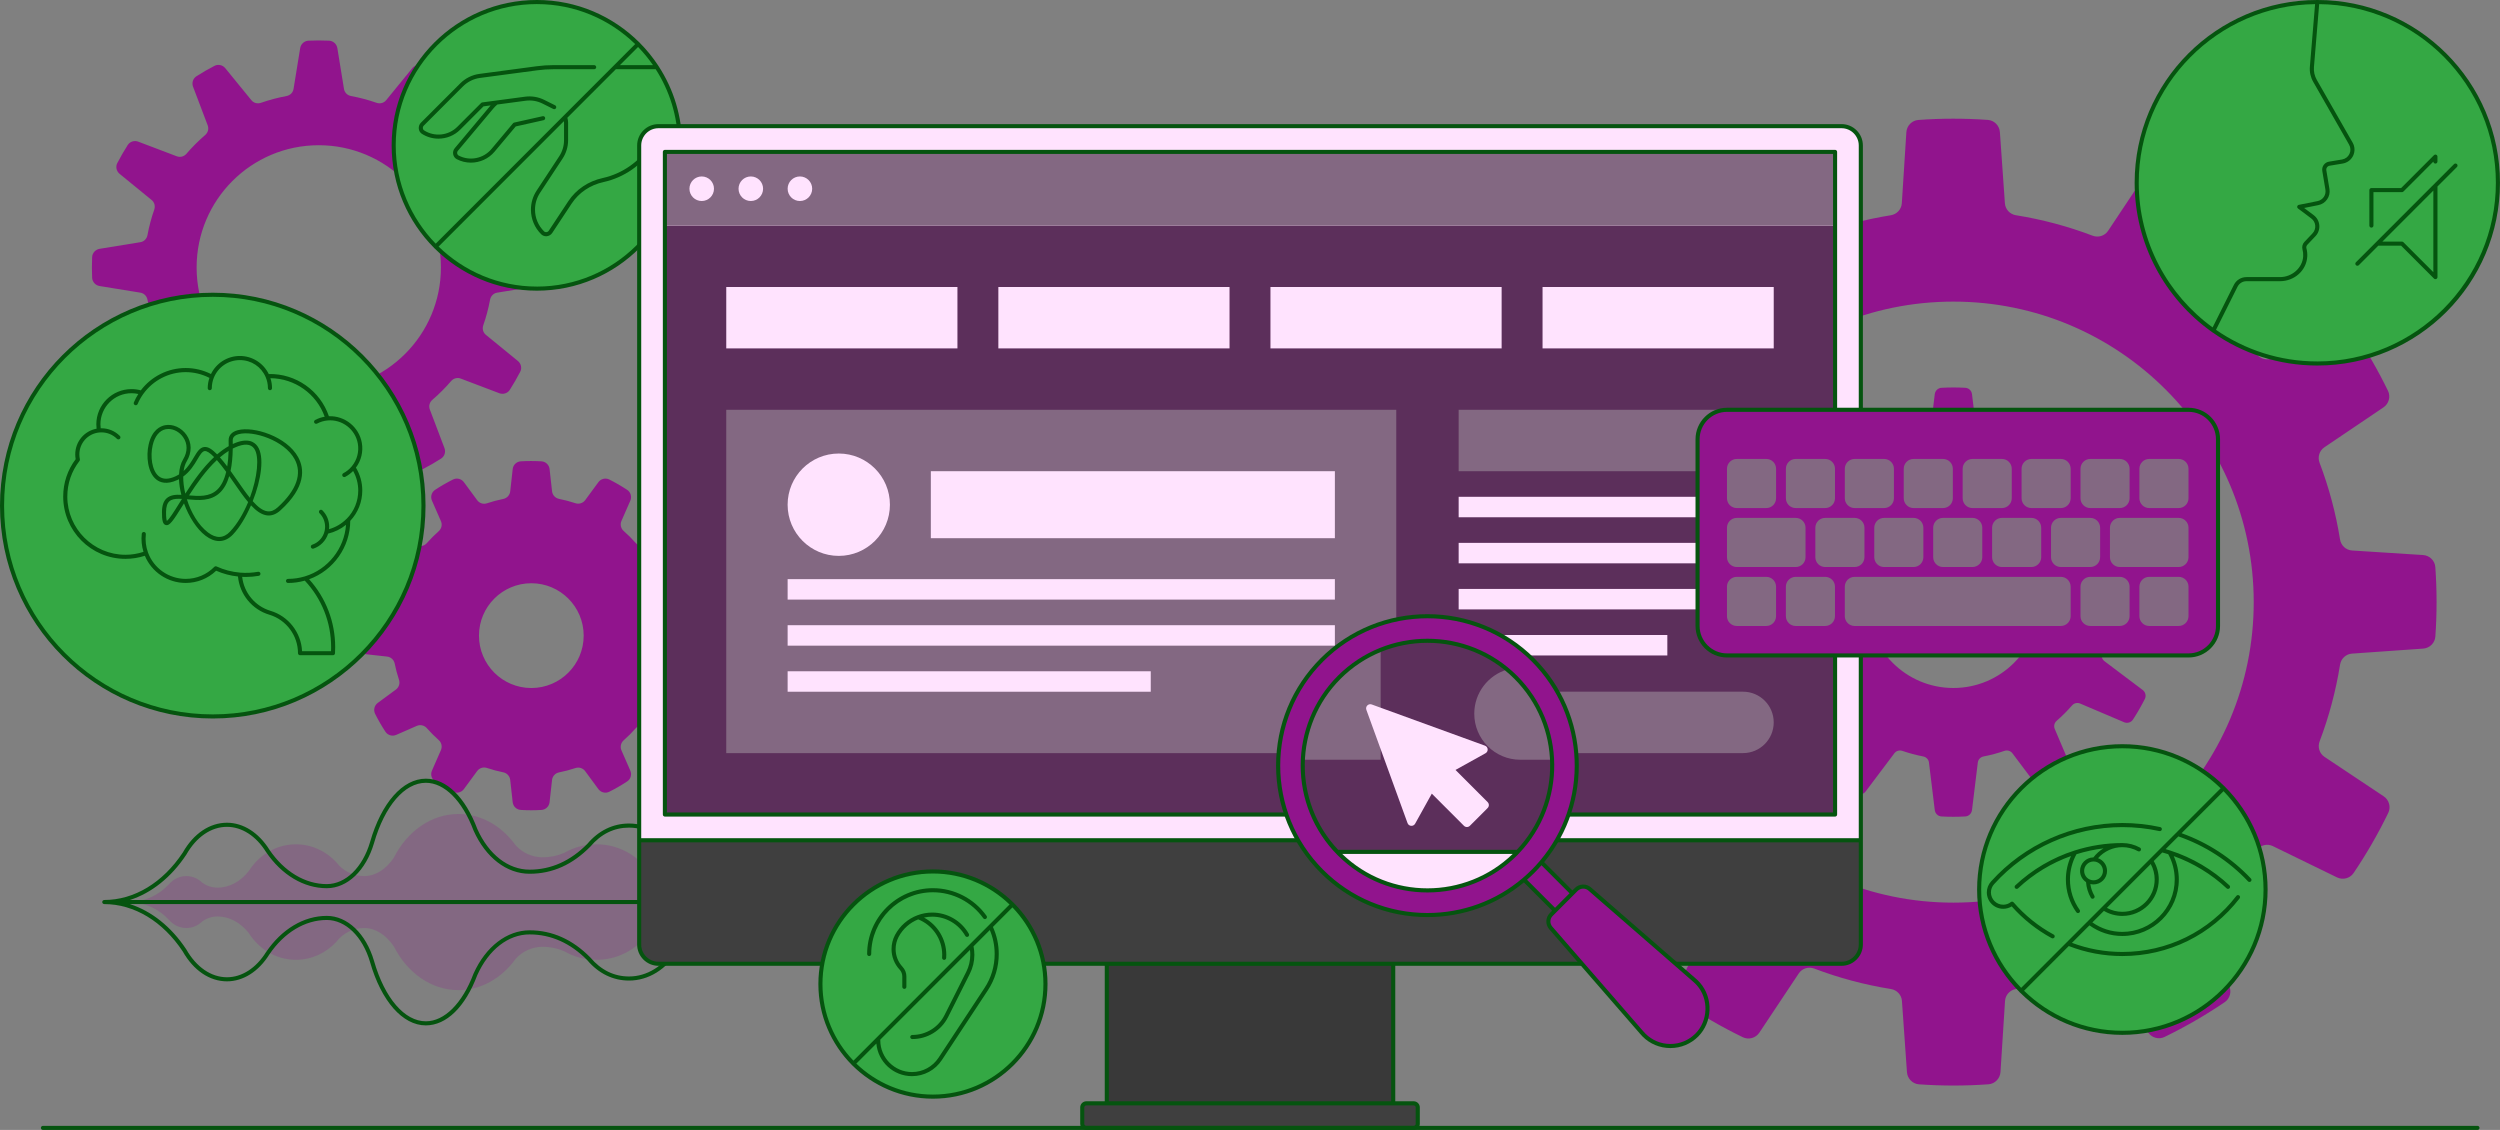
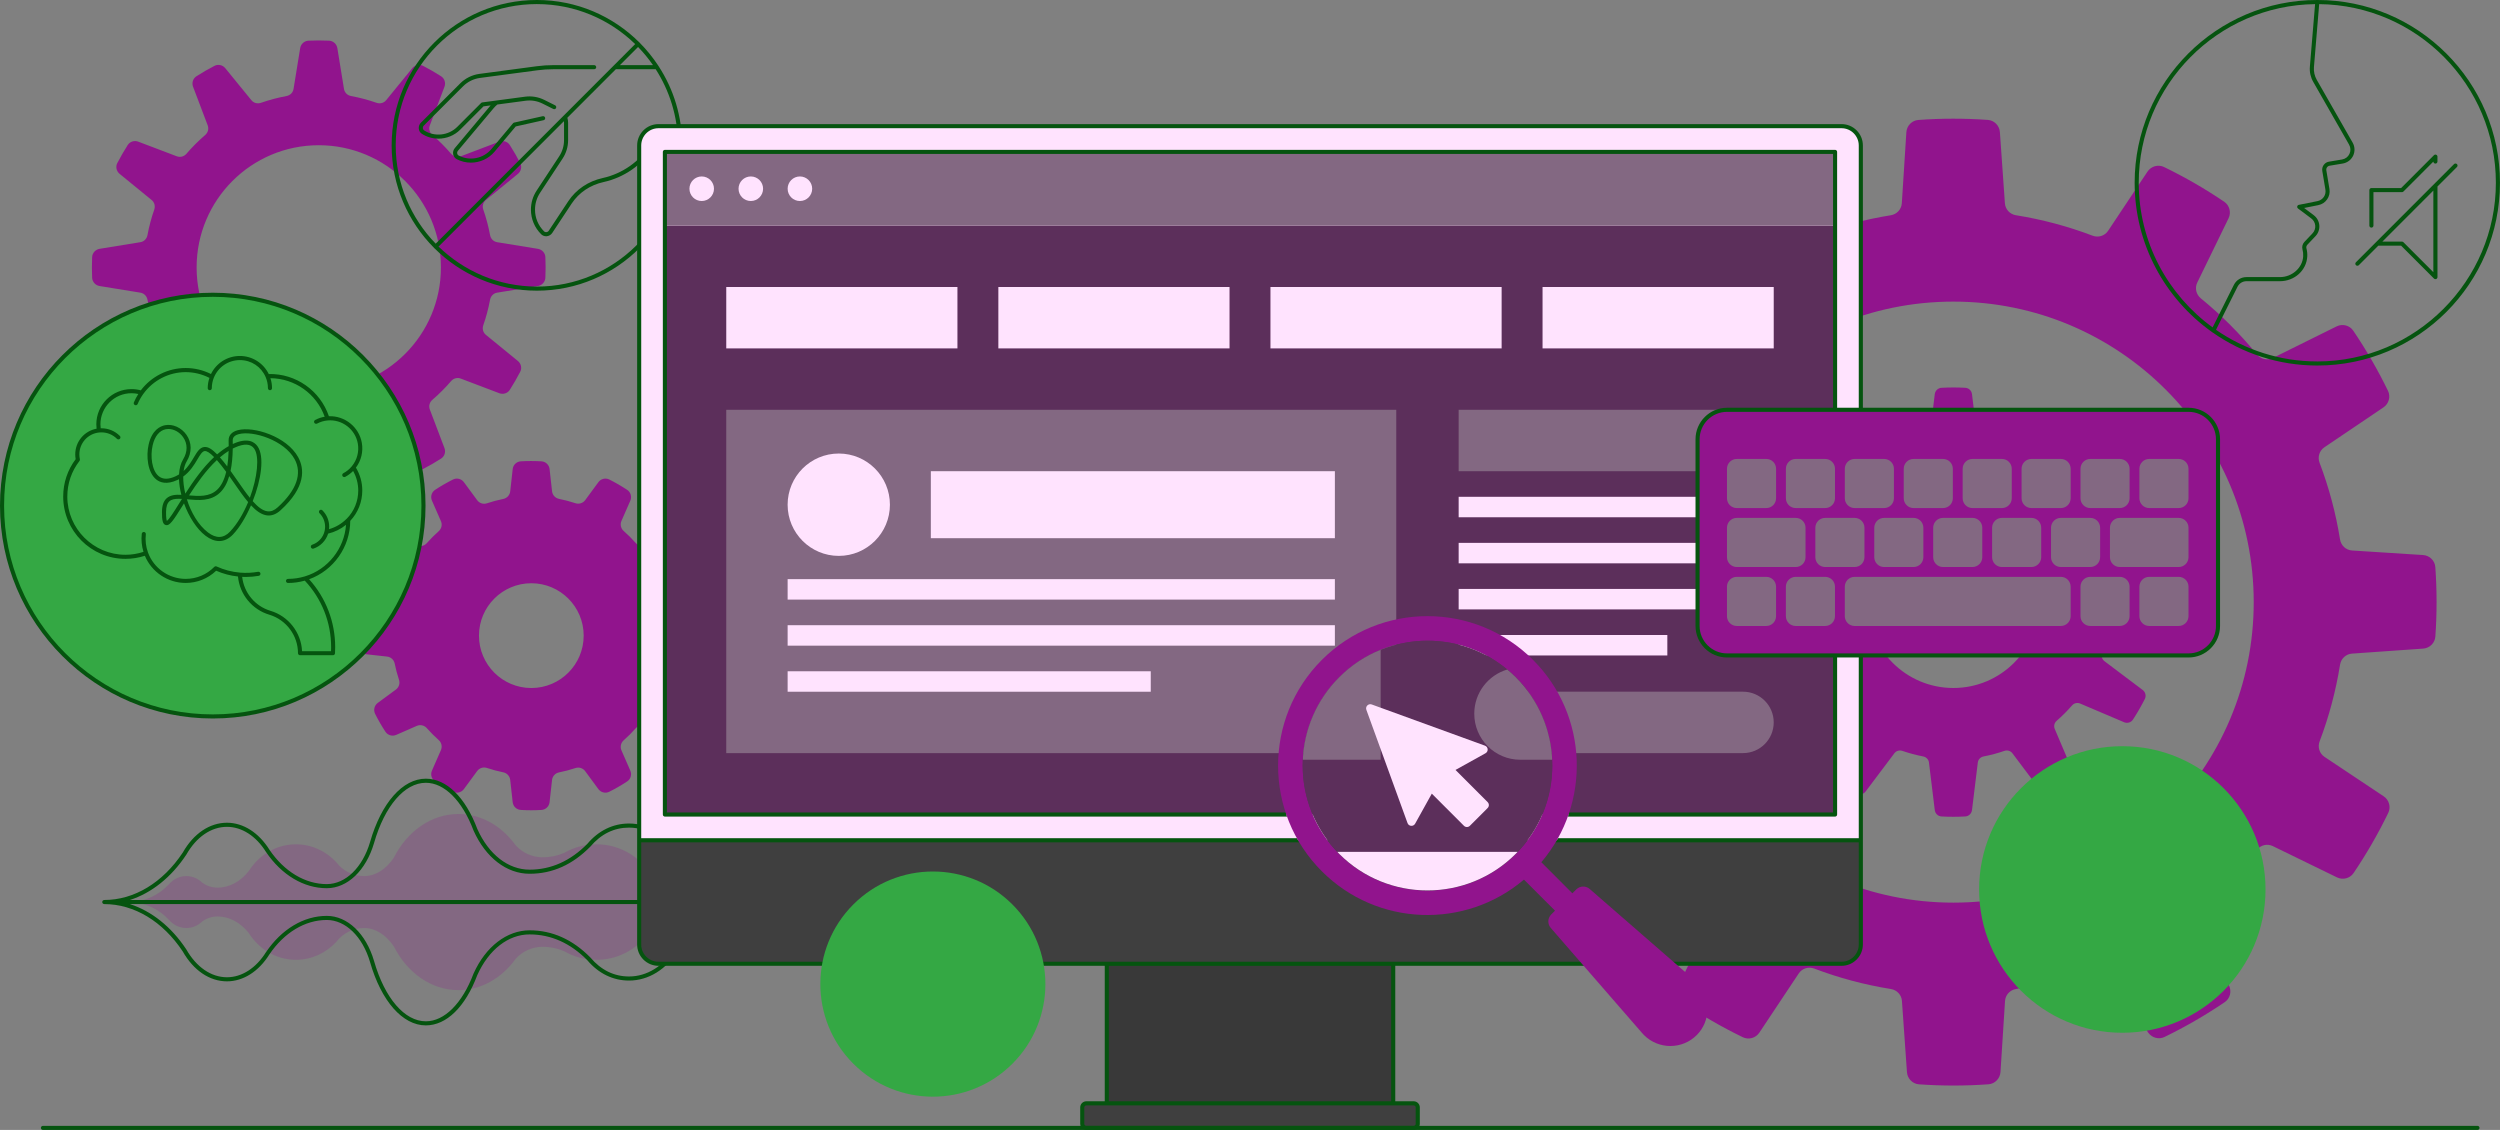
<svg xmlns="http://www.w3.org/2000/svg" width="354" height="160" fill="none" version="1.1" viewBox="0 0 354 160">
  <rect x="0" y="0" width="354" height="160" fill="#808080" stroke="none" />
  <g clip-path="url(#clip0_132_1542)">
    <path d="m344.84 80.296c-0.066-0.92-0.818-1.645-1.737-1.704l-10.058-0.643c-0.865-0.056-1.56-0.71-1.697-1.566-0.602-3.756-1.579-7.386-2.895-10.85-0.307-0.806-0.036-1.713 0.679-2.196l8.367-5.652c0.76-0.514 1.043-1.515 0.642-2.341-1.436-2.954-3.081-5.802-4.923-8.521-0.517-0.763-1.531-1.016-2.356-0.607l-9.034 4.476c-0.776 0.385-1.703 0.168-2.25-0.503-2.373-2.906-5.032-5.567-7.937-7.939-0.668-0.545-0.886-1.466-0.509-2.241l4.429-9.095c0.401-0.826 0.146-1.834-0.614-2.349-2.72-1.84-5.568-3.483-8.521-4.916-0.829-0.402-1.834-0.114-2.344 0.653l-5.577 8.38c-0.48 0.722-1.39 0.998-2.2 0.69-3.463-1.316-7.093-2.293-10.847-2.895-0.852-0.137-1.504-0.826-1.565-1.686l-0.71-10.085c-0.064-0.916-0.789-1.661-1.704-1.727-3.274-0.233-6.563-0.231-9.837 0.006-0.919 0.066-1.644 0.819-1.703 1.738l-0.643 10.058c-0.055 0.866-0.709 1.561-1.565 1.698-3.756 0.603-7.385 1.581-10.848 2.897-0.806 0.307-1.712 0.035-2.195-0.68l-5.645-8.366c-0.514-0.761-1.514-1.044-2.34-0.643-2.952 1.437-5.798 3.083-8.515 4.926-0.763 0.517-1.015 1.532-0.606 2.358l4.469 9.033c0.385 0.776 0.169 1.704-0.502 2.251-2.906 2.374-5.566 5.037-7.939 7.945-0.545 0.668-1.465 0.886-2.239 0.508l-9.083-4.427c-0.825-0.402-1.833-0.147-2.347 0.614-1.839 2.721-3.481 5.571-4.913 8.526-0.402 0.829-0.114 1.834 0.652 2.345l8.37 5.576c0.722 0.481 0.997 1.391 0.69 2.202-1.317 3.466-2.293 7.098-2.894 10.857-0.136 0.852-0.825 1.505-1.685 1.566l-10.074 0.71c-0.916 0.065-1.66 0.79-1.725 1.706-0.233 3.276-0.231 6.566 5e-3 9.842 0.066 0.92 0.818 1.645 1.738 1.704l10.047 0.642c0.865 0.056 1.56 0.71 1.697 1.566 0.603 3.759 1.58 7.391 2.898 10.856 0.306 0.807 0.035 1.713-0.68 2.196l-8.358 5.647c-0.761 0.514-1.044 1.515-0.642 2.34 1.435 2.954 3.081 5.802 4.923 8.521 0.516 0.763 1.531 1.015 2.356 0.606l9.027-4.472c0.776-0.385 1.702-0.168 2.25 0.503 2.373 2.908 5.034 5.569 7.941 7.942 0.667 0.546 0.886 1.466 0.508 2.241l-4.425 9.089c-0.402 0.825-0.147 1.833 0.614 2.348 2.719 1.84 5.567 3.483 8.521 4.916 0.829 0.402 1.833 0.114 2.344-0.653l5.574-8.377c0.481-0.722 1.391-0.998 2.201-0.69 3.463 1.316 7.093 2.292 10.848 2.894 0.852 0.136 1.505 0.825 1.565 1.686l0.71 10.084c0.065 0.916 0.789 1.661 1.705 1.726 3.274 0.233 6.562 0.231 9.836-5e-3 0.92-0.066 1.645-0.819 1.704-1.739l0.642-10.059c0.056-0.866 0.709-1.561 1.565-1.698 3.755-0.604 7.384-1.581 10.846-2.899 0.806-0.307 1.712-0.035 2.194 0.68l5.648 8.369c0.514 0.761 1.514 1.044 2.339 0.642 2.952-1.436 5.799-3.083 8.516-4.926 0.763-0.517 1.015-1.531 0.606-2.357l-4.473-9.039c-0.385-0.776-0.168-1.703 0.503-2.251 2.904-2.373 5.563-5.035 7.934-7.942 0.545-0.668 1.465-0.886 2.239-0.509l9.091 4.431c0.825 0.402 1.832 0.147 2.347-0.614 1.839-2.721 3.481-5.571 4.913-8.526 0.402-0.829 0.114-1.835-0.653-2.345l-8.377-5.581c-0.722-0.481-0.997-1.392-0.69-2.202 1.315-3.465 2.29-7.095 2.891-10.852 0.137-0.852 0.825-1.505 1.686-1.566l10.084-0.71c0.915-0.065 1.66-0.789 1.725-1.706 0.233-3.276 0.231-6.566-5e-3 -9.842zm-68.242 47.518c-23.488 0-42.529-19.052-42.529-42.553 0-23.501 19.041-42.553 42.529-42.553s42.528 19.052 42.528 42.553c0 23.501-19.04 42.553-42.528 42.553zm30.331-44.24c-0.027-0.49-0.413-0.89-0.9-0.95l-6.733-0.824c-0.435-0.054-0.775-0.385-0.859-0.816-0.196-1.011-0.459-1.996-0.787-2.952-0.142-0.415-0.012-0.868 0.337-1.132l5.416-4.079c0.392-0.295 0.527-0.834 0.306-1.272-0.509-1.004-1.071-1.98-1.687-2.922-0.269-0.411-0.802-0.564-1.254-0.372l-6.226 2.648c-0.404 0.171-0.862 0.056-1.15-0.275-0.673-0.772-1.397-1.498-2.17-2.171-0.33-0.288-0.445-0.746-0.274-1.15l2.647-6.229c0.192-0.452 0.039-0.986-0.372-1.254-0.942-0.616-1.916-1.179-2.92-1.688-0.438-0.221-0.977-0.087-1.272 0.305l-4.078 5.419c-0.263 0.35-0.716 0.479-1.131 0.337-0.956-0.328-1.941-0.591-2.95-0.787-0.431-0.083-0.762-0.415-0.815-0.85-0.188-1.537-0.627-5.128-0.826-6.758-0.059-0.487-0.457-0.862-0.946-0.889-1.124-0.062-2.25-0.062-3.373 0-0.49 0.027-0.889 0.413-0.949 0.9l-0.824 6.737c-0.054 0.435-0.385 0.776-0.816 0.859-1.01 0.196-1.994 0.459-2.95 0.787-0.415 0.142-0.869 0.013-1.131-0.337l-4.077-5.419c-0.294-0.392-0.833-0.527-1.271-0.305-1.004 0.508-1.98 1.071-2.921 1.688-0.41 0.269-0.563 0.803-0.372 1.254l2.646 6.23c0.171 0.404 0.056 0.862-0.275 1.15-0.771 0.673-1.496 1.398-2.169 2.171-0.288 0.331-0.746 0.446-1.15 0.275l-6.225-2.648c-0.451-0.192-0.985-0.039-1.254 0.371-0.615 0.943-1.178 1.918-1.686 2.922-0.221 0.438-0.087 0.977 0.304 1.272l5.416 4.08c0.35 0.264 0.479 0.717 0.338 1.132-0.328 0.957-0.591 1.942-0.787 2.953-0.084 0.431-0.424 0.763-0.859 0.816l-6.733 0.823c-0.487 0.06-0.873 0.459-0.9 0.949-0.061 1.124-0.061 2.251 0 3.375 0.028 0.49 0.413 0.89 0.9 0.95l6.734 0.824c0.435 0.053 0.775 0.385 0.858 0.816 0.196 1.011 0.46 1.996 0.787 2.953 0.142 0.415 0.013 0.868-0.337 1.132l-5.416 4.079c-0.392 0.295-0.526 0.834-0.305 1.272 0.508 1.004 1.071 1.98 1.686 2.922 0.269 0.411 0.803 0.564 1.254 0.372l6.226-2.647c0.403-0.171 0.861-0.056 1.149 0.275 0.673 0.772 1.398 1.498 2.17 2.171 0.33 0.288 0.446 0.746 0.275 1.15l-2.647 6.228c-0.192 0.452-0.039 0.986 0.371 1.254 0.942 0.616 1.917 1.18 2.921 1.688 0.438 0.221 0.977 0.087 1.272-0.305l4.077-5.419c0.264-0.35 0.717-0.48 1.131-0.338 0.956 0.328 1.942 0.591 2.952 0.788 0.43 0.083 0.762 0.423 0.815 0.859l0.823 6.736c0.06 0.487 0.459 0.874 0.949 0.901 1.123 0.062 2.25 0.062 3.373 0 0.489-0.028 0.889-0.414 0.949-0.901l0.823-6.737c0.054-0.435 0.386-0.776 0.816-0.859 1.01-0.196 1.995-0.46 2.951-0.788 0.415-0.141 0.868-0.012 1.131 0.338l4.077 5.419c0.295 0.392 0.833 0.527 1.271 0.305 1.004-0.508 1.98-1.072 2.921-1.687 0.41-0.269 0.563-0.803 0.372-1.255l-2.646-6.229c-0.171-0.404-0.056-0.862 0.275-1.15 0.771-0.673 1.496-1.399 2.169-2.171 0.288-0.33 0.746-0.446 1.15-0.275l6.225 2.648c0.451 0.192 0.985 0.039 1.254-0.371 0.615-0.943 1.178-1.919 1.686-2.922 0.221-0.438 0.087-0.977-0.304-1.272l-5.416-4.08c-0.35-0.264-0.479-0.717-0.337-1.132 0.327-0.957 0.59-1.942 0.787-2.952 0.083-0.431 0.423-0.763 0.858-0.816l6.733-0.823c0.487-0.06 0.873-0.459 0.9-0.949 0.062-1.124 0.062-2.251 0-3.375l-1e-3 7e-4zm-30.331 13.845c-6.711 0-12.151-5.444-12.151-12.158 0-6.715 5.44-12.158 12.151-12.158 6.71 0 12.151 5.443 12.151 12.158 0 6.714-5.441 12.158-12.151 12.158zm-176.68-7.441c0-0.482-0.015-0.961-0.042-1.437-0.035-0.599-0.502-1.084-1.098-1.15l-3.12-0.347c-0.534-0.059-0.966-0.458-1.072-0.984-0.161-0.798-0.368-1.579-0.622-2.338-0.17-0.509 0.006-1.069 0.437-1.386l2.524-1.858c0.483-0.355 0.645-1.009 0.376-1.545-0.221-0.442-0.457-0.88-0.707-1.313-0.241-0.417-0.493-0.825-0.755-1.222-0.33-0.501-0.976-0.687-1.525-0.447l-2.869 1.258c-0.491 0.215-1.062 0.088-1.418-0.313-0.536-0.605-1.109-1.176-1.715-1.711-0.403-0.355-0.53-0.929-0.315-1.421l1.258-2.873c0.24-0.55 0.054-1.196-0.446-1.527-0.412-0.272-0.835-0.533-1.268-0.784-0.417-0.241-0.839-0.467-1.265-0.681-0.536-0.269-1.189-0.107-1.544 0.376l-1.869 2.542c-0.317 0.431-0.875 0.607-1.383 0.438-0.755-0.251-1.53-0.456-2.324-0.616-0.527-0.106-0.926-0.538-0.985-1.073l-0.35-3.143c-0.066-0.596-0.551-1.063-1.149-1.099-0.493-0.029-0.99-0.044-1.49-0.044s-0.96 0.015-1.436 0.042c-0.599 0.035-1.083 0.502-1.149 1.098l-0.35 3.155c-0.059 0.534-0.456 0.966-0.982 1.073-0.789 0.161-1.561 0.367-2.312 0.618-0.509 0.171-1.069-0.005-1.386-0.438l-1.879-2.554c-0.355-0.483-1.008-0.645-1.544-0.376-0.441 0.221-0.879 0.457-1.313 0.708-0.417 0.241-0.825 0.493-1.222 0.755-0.5 0.33-0.687 0.977-0.446 1.526l1.273 2.908c0.215 0.491 0.088 1.062-0.313 1.419-0.597 0.531-1.162 1.097-1.69 1.696-0.355 0.402-0.928 0.531-1.42 0.315l-2.908-1.274c-0.549-0.241-1.196-0.054-1.526 0.447-0.272 0.412-0.533 0.836-0.783 1.27-0.241 0.417-0.467 0.84-0.681 1.265-0.269 0.536-0.107 1.19 0.376 1.545l2.57 1.891c0.432 0.318 0.607 0.876 0.438 1.385-0.248 0.748-0.453 1.516-0.611 2.3-0.106 0.527-0.539 0.925-1.072 0.984l-3.175 0.353c-0.596 0.066-1.062 0.551-1.099 1.15-0.029 0.493-0.044 0.991-0.044 1.491 0 0.5 0.015 0.961 0.042 1.437 0.035 0.599 0.502 1.084 1.098 1.15l3.176 0.353c0.534 0.059 0.966 0.458 1.072 0.984 0.159 0.785 0.362 1.553 0.611 2.301 0.169 0.508-0.006 1.067-0.438 1.385l-2.568 1.891c-0.483 0.355-0.645 1.008-0.376 1.546 0.221 0.441 0.457 0.88 0.707 1.313 0.241 0.417 0.493 0.825 0.755 1.222 0.33 0.501 0.976 0.687 1.525 0.447l2.91-1.275c0.491-0.216 1.064-0.087 1.42 0.315 0.529 0.599 1.094 1.165 1.691 1.696 0.401 0.356 0.528 0.927 0.313 1.418l-1.272 2.907c-0.241 0.549-0.054 1.196 0.446 1.527 0.412 0.272 0.835 0.533 1.268 0.784 0.417 0.24 0.839 0.467 1.265 0.681 0.536 0.269 1.189 0.107 1.544-0.377l1.879-2.556c0.318-0.432 0.877-0.608 1.386-0.437 0.752 0.251 1.523 0.458 2.312 0.618 0.526 0.107 0.923 0.539 0.982 1.073l0.35 3.154c0.066 0.596 0.551 1.063 1.149 1.099 0.493 0.029 0.99 0.045 1.49 0.045s0.96-0.015 1.436-0.043c0.599-0.035 1.083-0.502 1.149-1.098l0.35-3.144c0.059-0.535 0.458-0.968 0.985-1.074 0.793-0.159 1.569-0.364 2.324-0.615 0.508-0.17 1.067 6e-3 1.383 0.438l1.868 2.54c0.355 0.484 1.008 0.646 1.544 0.377 0.442-0.222 0.879-0.457 1.313-0.708 0.417-0.241 0.825-0.493 1.222-0.755 0.501-0.33 0.687-0.976 0.446-1.526l-1.258-2.874c-0.215-0.492-0.087-1.065 0.315-1.421 0.606-0.535 1.179-1.107 1.715-1.711 0.355-0.401 0.927-0.528 1.418-0.313l2.868 1.257c0.549 0.241 1.196 0.054 1.525-0.447 0.272-0.412 0.533-0.835 0.784-1.269 0.24-0.417 0.467-0.839 0.681-1.265 0.269-0.536 0.107-1.19-0.376-1.545l-2.525-1.859c-0.432-0.318-0.608-0.877-0.437-1.387 0.254-0.76 0.462-1.54 0.622-2.338 0.106-0.527 0.539-0.925 1.072-0.984l3.118-0.347c0.596-0.066 1.062-0.551 1.099-1.15 0.029-0.493 0.044-0.991 0.044-1.491l7e-4 -0.002zm-17.27 0.027c0 4.097-3.319 7.418-7.413 7.418-4.094 0-7.413-3.321-7.413-7.418s3.319-7.418 7.413-7.418c4.094 0 7.413 3.321 7.413 7.418zm-5.422-53.599c-0.026-0.588-0.479-1.078-1.06-1.172l-5.772-0.938c-0.514-0.084-0.905-0.486-1-0.997-0.231-1.242-0.552-2.451-0.961-3.619-0.172-0.49-0.033-1.029 0.37-1.357l4.533-3.703c0.451-0.369 0.595-1.008 0.327-1.525-0.453-0.874-0.945-1.728-1.475-2.558-0.314-0.49-0.939-0.685-1.484-0.479l-5.469 2.076c-0.485 0.184-1.023 0.034-1.361-0.36-0.816-0.95-1.703-1.837-2.653-2.654-0.394-0.339-0.544-0.877-0.359-1.362l2.075-5.472c0.206-0.545 0.012-1.171-0.478-1.485-0.829-0.531-1.682-1.023-2.556-1.477-0.517-0.268-1.156-0.123-1.524 0.328l-3.701 4.536c-0.328 0.403-0.866 0.542-1.357 0.37-1.168-0.409-2.376-0.731-3.617-0.961-0.512-0.095-0.914-0.487-0.997-1l-0.938-5.777c-0.095-0.581-0.584-1.034-1.171-1.06-0.975-0.045-1.95-0.045-2.925 0-0.588 0.026-1.078 0.479-1.171 1.06l-0.938 5.777c-0.083 0.514-0.485 0.906-0.996 1-1.241 0.231-2.449 0.552-3.617 0.961-0.49 0.172-1.028 0.032-1.357-0.37l-3.701-4.537c-0.368-0.451-1.007-0.595-1.524-0.328-0.874 0.453-1.727 0.945-2.556 1.476-0.49 0.314-0.685 0.94-0.478 1.484l2.075 5.473c0.184 0.485 0.034 1.023-0.359 1.362-0.95 0.817-1.836 1.703-2.652 2.654-0.339 0.394-0.875 0.544-1.361 0.36l-5.47-2.076c-0.544-0.207-1.17-0.012-1.484 0.479-0.53 0.829-1.023 1.683-1.476 2.557-0.268 0.517-0.123 1.157 0.327 1.525l4.535 3.704c0.402 0.328 0.542 0.867 0.37 1.357-0.409 1.168-0.729 2.376-0.96 3.617-0.095 0.512-0.487 0.914-1 0.998l-5.775 0.939c-0.581 0.095-1.033 0.584-1.06 1.172-0.044 0.975-0.044 1.951 0 2.927 0.026 0.588 0.479 1.078 1.06 1.172l5.775 0.938c0.514 0.084 0.905 0.486 1 0.998 0.231 1.241 0.551 2.449 0.96 3.618 0.172 0.49 0.032 1.028-0.37 1.357l-4.535 3.704c-0.451 0.369-0.595 1.008-0.327 1.525 0.453 0.875 0.946 1.728 1.476 2.558 0.314 0.49 0.939 0.685 1.484 0.479l5.47-2.076c0.486-0.184 1.023-0.034 1.361 0.36 0.816 0.95 1.702 1.837 2.652 2.654 0.394 0.339 0.544 0.876 0.359 1.362l-2.075 5.473c-0.206 0.545-0.012 1.171 0.478 1.484 0.829 0.531 1.682 1.023 2.556 1.477 0.517 0.268 1.156 0.123 1.524-0.328l3.701-4.537c0.328-0.402 0.866-0.542 1.357-0.37 1.168 0.409 2.376 0.73 3.617 0.961 0.512 0.095 0.913 0.487 0.996 1l0.938 5.777c0.095 0.581 0.584 1.034 1.171 1.06 0.975 0.044 1.951 0.044 2.925 0 0.588-0.026 1.077-0.479 1.171-1.06l0.938-5.777c0.083-0.514 0.485-0.906 0.997-1 1.241-0.231 2.449-0.552 3.617-0.961 0.49-0.172 1.028-0.033 1.356 0.37l3.701 4.536c0.368 0.452 1.007 0.596 1.524 0.328 0.874-0.453 1.727-0.946 2.556-1.477 0.49-0.314 0.685-0.94 0.478-1.484l-2.075-5.472c-0.184-0.486-0.034-1.023 0.359-1.362 0.95-0.817 1.837-1.704 2.653-2.654 0.339-0.395 0.876-0.544 1.361-0.36l5.468 2.076c0.544 0.207 1.17 0.012 1.484-0.479 0.53-0.829 1.023-1.683 1.476-2.558 0.268-0.517 0.123-1.157-0.327-1.525l-4.534-3.703c-0.403-0.328-0.542-0.867-0.37-1.357 0.409-1.169 0.73-2.378 0.961-3.619 0.095-0.512 0.487-0.914 1-0.998l5.772-0.938c0.581-0.095 1.033-0.584 1.06-1.172 0.044-0.975 0.044-1.951 0-2.927v0.001zm-14.792 1.464c0 9.558-7.744 17.307-17.297 17.307s-17.297-7.749-17.297-17.307c0-9.558 7.744-17.307 17.297-17.307s17.297 7.749 17.297 17.307z" clip-rule="evenodd" fill="#91148D" fill-rule="evenodd" />
    <path d="m18.164 127.73c2.276 0 4.324 0.969 5.744 2.512 0.619 0.719 1.5 1.168 2.478 1.168 0.864 0 1.651-0.35 2.25-0.927 0.602-0.445 1.354-0.709 2.169-0.709 1.722 0 3.284 0.899 4.431 2.359 1.438 2.276 3.888 3.776 6.669 3.776 2.234 0 4.255-0.968 5.709-2.529 0.9-1.195 2.335-1.97 3.952-1.97 1.617 0 3.122 0.998 4.208 2.617 1.872 3.702 5.271 6.176 9.152 6.176 3.234 0 6.131-1.717 8.091-4.43 0.941-1.046 2.308-1.704 3.83-1.704 1.096 0 2.136 0.23 3.074 0.642 1.325 0.761 2.874 1.199 4.53 1.199 2.467 0 4.698-0.971 6.301-2.535 3.414-3.483 8.17-5.644 13.431-5.644-5.261 0-10.018-2.161-13.431-5.644-1.603-1.564-3.834-2.535-6.301-2.535-1.656 0-3.206 0.438-4.53 1.199-0.939 0.412-1.979 0.642-3.074 0.642-1.522 0-2.889-0.658-3.83-1.704-1.96-2.714-4.858-4.43-8.091-4.43-3.882 0-7.281 2.474-9.152 6.176-1.086 1.619-2.57 2.617-4.208 2.617s-3.052-0.775-3.952-1.97c-1.454-1.561-3.474-2.529-5.709-2.529-2.781 0-5.231 1.499-6.669 3.776-1.147 1.46-2.709 2.359-4.431 2.359-0.816 0-1.567-0.265-2.169-0.709-0.599-0.577-1.387-0.927-2.25-0.927-0.978 0-1.859 0.449-2.478 1.168-1.42 1.543-3.467 2.512-5.744 2.512v-2e-3z" clip-rule="evenodd" fill="#836882" fill-rule="evenodd" />
    <path d="m107.47 127.44c-4.482 0-8.752-2.437-11.418-6.514-1.684-2.742-4.228-4.316-6.978-4.316-2.267 0-4.311 0.996-5.895 2.866-2.394 2.434-5.148 3.669-8.185 3.669s-5.782-2.151-7.395-5.738c-1.711-4.54-4.372-7.144-7.302-7.144-3.281 0-6.304 3.431-7.89 8.954-1.064 3.628-3.474 5.973-6.139 5.973-3.063 0-6.024-1.778-8.119-4.872-1.517-2.426-3.708-3.818-6.013-3.818-2.454 0-4.736 1.544-6.251 4.219-2.831 4.27-6.883 6.72-11.118 6.72-0.16 0-0.29 0.13-0.29 0.291 0 0.16 0.13 0.29 0.29 0.29 4.234 0 8.287 2.449 11.107 6.702 1.525 2.692 3.808 4.237 6.261 4.237 2.304 0 4.495-1.392 6.006-3.81 2.101-3.102 5.062-4.88 8.125-4.88 2.666 0 5.075 2.345 6.138 5.973 1.586 5.523 4.609 8.954 7.89 8.954 2.929 0 5.59-2.604 7.295-7.127 1.62-3.604 4.386-5.756 7.402-5.756s5.79 1.235 8.171 3.654c1.599 1.886 3.642 2.882 5.909 2.882 2.75 0 5.294-1.573 6.974-4.308 2.67-4.084 6.941-6.521 11.423-6.521 0.159 0 0.289-0.13 0.289-0.29 0-0.161-0.13-0.291-0.289-0.291l2e-3 1e-3zm-81.089-6.417c1.42-2.506 3.518-3.943 5.757-3.943 2.1 0 4.112 1.292 5.527 3.555 2.21 3.264 5.346 5.135 8.604 5.135 2.929 0 5.557-2.509 6.695-6.392 1.512-5.264 4.322-8.535 7.333-8.535 2.635 0 5.162 2.53 6.767 6.785 1.716 3.818 4.681 6.097 7.93 6.097s6.09-1.292 8.612-3.858c1.507-1.776 3.346-2.677 5.468-2.677 2.545 0 4.908 1.472 6.489 4.047 2.002 3.061 4.875 5.229 8.072 6.203h-85.243c3.059-0.986 5.857-3.201 7.988-6.417zm69.178 13.207c-1.576 2.567-3.94 4.039-6.485 4.039-2.121 0-3.961-0.9-5.482-2.692-2.508-2.549-5.401-3.843-8.598-3.843s-6.213 2.28-7.936 6.115c-1.598 4.237-4.125 6.768-6.76 6.768-3.012 0-5.821-3.271-7.333-8.537-1.137-3.882-3.765-6.391-6.695-6.391-3.257 0-6.394 1.872-8.61 5.145-1.409 2.253-3.421 3.546-5.521 3.546-2.239 0-4.338-1.437-5.768-3.96-2.123-3.203-4.919-5.415-7.977-6.4h85.242c-3.199 0.975-6.072 3.144-8.077 6.21z" fill="#05540F" />
    <path d="m30.129 101.45c16.479 0 29.838-13.367 29.838-29.856 0-16.489-13.359-29.855-29.838-29.855s-29.838 13.367-29.838 29.855c0 16.489 13.359 29.856 29.838 29.856z" fill="#34A844" />
    <path d="m30.127 41.449c-16.612 0-30.127 13.524-30.127 30.145s13.515 30.145 30.127 30.145 30.127-13.523 30.127-30.145-13.515-30.145-30.127-30.145v-7e-4zm0 59.71c-16.293 0-29.548-13.263-29.548-29.565s13.255-29.565 29.548-29.565 29.548 13.263 29.548 29.565-13.255 29.565-29.548 29.565zm20.271-34.943c0.751-1.005 1.055-2.275 0.836-3.517-0.395-2.239-2.414-3.845-4.663-3.762-1.232-3.627-4.681-6.061-8.515-5.974-0.761-1.561-2.346-2.559-4.092-2.559s-3.33 0.993-4.09 2.557c-1.105-0.557-2.337-0.851-3.583-0.851-2.49 0-4.849 1.179-6.35 3.163-0.428-0.118-0.872-0.177-1.322-0.177-2.745 0-4.979 2.234-4.979 4.981 0 0.211 0.013 0.421 0.037 0.625-1.742 0.321-3.022 1.836-3.022 3.64 0 0.227 0.021 0.453 0.061 0.674-1.156 1.537-1.766 3.365-1.766 5.297 0 4.863 3.954 8.82 8.814 8.82 0.939 0 1.863-0.147 2.748-0.438 0.966 2.314 3.252 3.85 5.777 3.85 1.626 0 3.152-0.613 4.32-1.729 0.984 0.43 2.022 0.705 3.09 0.817 0.236 2.527 1.995 4.684 4.442 5.412 2.388 0.711 4.055 2.951 4.055 5.446 0 0.16 0.13 0.29 0.29 0.29h4.663c0.153 0 0.28-0.119 0.289-0.272 0.017-0.287 0.026-0.579 0.026-0.871 0-3.576-1.307-6.972-3.691-9.615 3.454-1.246 5.813-4.572 5.823-8.268 1.1-1.166 1.705-2.687 1.705-4.296 0-1.151-0.312-2.268-0.905-3.245zm-1.297 7.222c-0.699 0.713-1.558 1.223-2.506 1.491 0.012-0.115 0.019-0.232 0.019-0.349 0-0.875-0.341-1.697-0.959-2.316-0.113-0.113-0.296-0.113-0.409 0s-0.113 0.296 0 0.41c1.05 1.051 1.05 2.761 0 3.812-0.295 0.296-0.644 0.513-1.037 0.646-0.152 0.051-0.233 0.216-0.181 0.367 0.041 0.121 0.154 0.197 0.274 0.197 0.031 0 0.063-0.005 0.093-0.015 0.478-0.162 0.901-0.426 1.26-0.785 0.38-0.381 0.655-0.839 0.811-1.339 0.932-0.216 1.794-0.641 2.532-1.246-0.239 3.368-2.557 6.316-5.826 7.304-2e-3 0-0.003 0.002-0.005 0.003-0.77 0.232-1.571 0.351-2.383 0.351-0.16 0-0.29 0.129-0.29 0.29s0.13 0.29 0.29 0.29c0.809 0 1.606-0.114 2.377-0.33 2.403 2.564 3.727 5.902 3.727 9.423 0 0.188-0.004 0.376-0.011 0.564h-4.105c-0.124-2.632-1.924-4.956-4.463-5.712-2.188-0.65-3.765-2.56-4.016-4.81 0.17 0.008 0.34 0.014 0.511 0.014 0.615 0 1.231-0.054 1.84-0.161 0.157-0.028 0.263-0.178 0.235-0.336-0.028-0.158-0.177-0.263-0.336-0.235-0.841 0.149-1.694 0.189-2.536 0.12-0.004 0-0.007-0.003-0.01-0.003-1.155-0.095-2.274-0.388-3.326-0.872-0.111-0.051-0.242-0.027-0.328 0.06-1.075 1.095-2.514 1.698-4.051 1.698-2.377 0-4.521-1.5-5.335-3.733-0.299-0.821-0.405-1.716-0.307-2.587 0.018-0.159-0.097-0.303-0.255-0.321-0.159-0.018-0.302 0.097-0.321 0.255-0.097 0.859-0.012 1.738 0.243 2.561-0.823 0.269-1.678 0.412-2.55 0.412-4.541 0-8.235-3.697-8.235-8.24 0-1.847 0.597-3.592 1.726-5.048 0.053-0.068 0.073-0.157 0.054-0.241-0.049-0.222-0.074-0.452-0.074-0.682 0-1.608 1.204-2.943 2.8-3.106 0.105-0.01 0.211-0.016 0.319-0.016 0.833 0 1.617 0.325 2.205 0.913 0.056 0.056 0.131 0.085 0.205 0.085s0.148-0.029 0.205-0.085c0.113-0.113 0.113-0.297 0-0.41-0.699-0.698-1.628-1.083-2.615-1.083-0.033 0-0.064 0.004-0.097 0.005-0.024-0.186-0.04-0.375-0.04-0.568 0-2.427 1.973-4.401 4.399-4.401 0.328 0 0.651 0.038 0.966 0.108-0.243 0.38-0.455 0.779-0.629 1.193-0.063 0.147 0.007 0.318 0.154 0.38 0.037 0.015 0.075 0.023 0.113 0.023 0.113 0 0.22-0.067 0.267-0.177 0.211-0.499 0.479-0.977 0.795-1.42 0.001-0.002 0.004-0.003 0.005-0.005 1.386-1.933 3.63-3.088 6.003-3.088 1.171 0 2.328 0.283 3.363 0.814-0.158 0.468-0.243 0.955-0.243 1.455 0 0.16 0.13 0.29 0.29 0.29s0.29-0.13 0.29-0.29c0-0.512 0.096-1.01 0.285-1.48 0.001-0.003 0.004-0.005 0.005-0.008 0.61-1.511 2.056-2.487 3.683-2.487s3.012 0.938 3.644 2.39c0 7e-4 7e-4 0.001 0.001 0.002 0.217 0.5 0.328 1.032 0.328 1.583 0 0.16 0.13 0.29 0.29 0.29s0.29-0.13 0.29-0.29c0-0.485-0.076-0.958-0.225-1.411 3.444 0.023 6.52 2.206 7.682 5.455-0.47 0.081-0.923 0.234-1.351 0.46-0.141 0.075-0.195 0.25-0.12 0.392 0.052 0.098 0.152 0.154 0.257 0.154 0.046 0 0.092-0.011 0.135-0.033 0.469-0.248 0.973-0.399 1.498-0.446h0.001c2.043-0.186 3.915 1.249 4.271 3.27 0.202 1.144-0.106 2.315-0.843 3.214-0.001 0.001-0.001 0.004-0.003 0.005-0.334 0.406-0.739 0.737-1.208 0.985-0.141 0.075-0.195 0.251-0.12 0.392 0.052 0.098 0.152 0.154 0.257 0.154 0.046 0 0.092-0.01 0.135-0.033 0.418-0.221 0.791-0.501 1.117-0.833 0.475 0.846 0.725 1.799 0.725 2.778 0 1.496-0.576 2.908-1.622 3.976l-7e-4 -2e-3zm-15.437-12.522c-0.85 0.228-1.308 0.746-1.29 1.46 0.007 0.273 0.01 0.538 9e-3 0.796-0.567 0.321-1.112 0.717-1.635 1.165-0.754-0.777-1.311-1.091-1.817-1.042-0.647 0.063-1.03 0.711-1.475 1.46-0.366 0.618-0.792 1.339-1.454 1.936 0.072-0.533 0.216-1 0.437-1.365 0.751-1.243 0.74-2.644-0.03-3.748-0.719-1.031-1.941-1.581-3.04-1.367-0.661 0.128-1.842 0.652-2.319 2.724-0.385 1.67-0.141 3.973 1.068 4.952 0.528 0.428 1.48 0.788 3.01 0.074 0.074-0.035 0.146-0.07 0.216-0.107 0.024 0.71 0.141 1.459 0.334 2.208-0.828-0.038-1.569 0.031-2.082 0.495-0.436 0.394-0.652 1.02-0.661 1.914-0.013 1.249 0.129 1.756 0.521 1.871 0.555 0.162 1.045-0.571 2.38-2.713 0.072-0.115 0.145-0.232 0.219-0.351 0.685 1.886 1.799 3.633 3.046 4.583 0.658 0.502 1.315 0.752 1.941 0.752 0.699 0 1.362-0.312 1.951-0.934 0.947-1 1.843-2.495 2.548-4.124 0.743 0.792 1.496 1.336 2.283 1.426 0.652 0.074 1.289-0.167 1.894-0.717 3.652-3.321 3.38-5.922 2.508-7.52-1.611-2.95-6.332-4.428-8.561-3.828v7e-4zm-1.292 2.936c-0.024 0.813-0.088 1.544-0.193 2.195-0.338-0.449-0.684-0.881-1.039-1.283 0.398-0.34 0.809-0.648 1.231-0.911zm-0.344 2.963c-0.273 1.147-0.702 1.99-1.294 2.544-1.079 1.009-2.598 0.912-3.964 0.788 1.082-1.679 2.408-3.566 3.939-4.998 0.451 0.511 0.89 1.078 1.319 1.666zm-6.683 4.506c-0.658 1.056-1.398 2.244-1.716 2.436-0.046-0.104-0.124-0.411-0.115-1.282 0.008-0.723 0.161-1.21 0.47-1.489 0.304-0.275 0.762-0.356 1.315-0.356 0.149 0 0.306 0.006 0.468 0.016-0.146 0.232-0.287 0.458-0.422 0.675zm0.005-4.14c-0.146 0.09-0.302 0.175-0.467 0.253-1.011 0.472-1.819 0.472-2.401 7e-4 -0.989-0.801-1.218-2.852-0.868-4.372 0.299-1.298 0.962-2.109 1.865-2.284 0.123-0.024 0.247-0.035 0.373-0.035 0.772 0 1.573 0.438 2.081 1.165 0.644 0.924 0.647 2.06 0.009 3.116-0.36 0.597-0.548 1.339-0.592 2.156zm0.596 0.297c0.996-0.72 1.567-1.685 2.008-2.429 0.379-0.639 0.678-1.144 1.032-1.179 0.296-0.031 0.746 0.257 1.329 0.853-1.6 1.496-2.967 3.451-4.075 5.174-0.202-0.843-0.304-1.672-0.295-2.419zm6.626 7.8c-0.911 0.963-1.961 1.003-3.12 0.119-1.381-1.052-2.414-2.856-2.989-4.698 0.033 0.003 0.065 0.006 0.098 9e-3 1.527 0.139 3.259 0.298 4.569-0.928 0.585-0.548 1.028-1.331 1.332-2.362 0.233 0.33 0.464 0.662 0.692 0.991 0.671 0.968 1.326 1.912 1.984 2.689-0.652 1.577-1.528 3.082-2.566 4.179v7e-4zm2.807-4.793c-0.572-0.708-1.154-1.547-1.749-2.406-0.323-0.465-0.65-0.937-0.983-1.4 0.189-0.897 0.292-1.95 0.311-3.162 0.099-0.051 0.2-0.099 0.3-0.144 1.32-0.594 2.239-0.544 2.732 0.15 0.784 1.105 0.464 4.083-0.611 6.961zm3.949 1.348c-0.483 0.439-0.954 0.626-1.439 0.57-0.69-0.079-1.39-0.633-2.104-1.438 1.197-3.014 1.705-6.33 0.678-7.777-0.465-0.654-1.439-1.244-3.442-0.343-0.02 0.009-0.04 0.018-0.06 0.027-0.001-0.168-0.004-0.339-0.008-0.513-0.01-0.431 0.28-0.729 0.862-0.886 2.007-0.538 6.439 0.865 7.903 3.546 1.107 2.029 0.282 4.385-2.389 6.812v0.001z" fill="#05540F" />
    <path d="m300.52 146.24c11.199 0 20.278-9.084 20.278-20.29s-9.079-20.29-20.278-20.29c-11.2 0-20.279 9.084-20.279 20.29s9.079 20.29 20.279 20.29z" fill="#34A844" />
-     <path d="m315.1 111.45c-0.01-0.015-0.016-0.033-0.03-0.046-0.014-0.014-0.031-0.02-0.046-0.031-3.721-3.704-8.846-5.997-14.498-5.997-11.341 0-20.568 9.232-20.568 20.58 0 5.655 2.292 10.783 5.995 14.506 0.01 0.015 0.016 0.032 0.029 0.045 0.014 0.014 0.03 0.02 0.046 0.03 3.721 3.705 8.847 5.998 14.498 5.998 11.341 0 20.567-9.232 20.567-20.579 0-5.655-2.291-10.783-5.993-14.506zm-14.574-5.494c5.407 0 10.316 2.163 13.917 5.664l-21.779 21.792-0.011 0.011-6.455 6.458c-3.5-3.604-5.661-8.515-5.661-13.925 0-11.028 8.966-20 19.988-20h1e-3zm6.49 14.995c0.603 1.092 0.924 2.328 0.924 3.584 0 4.092-3.327 7.421-7.416 7.421-1.538 0-2.997-0.467-4.244-1.342l1.632-1.633c0.79 0.466 1.687 0.714 2.612 0.714 2.843 0 5.156-2.315 5.156-5.16 0-0.925-0.247-1.822-0.713-2.613l1.213-1.214c0.281 0.076 0.561 0.157 0.835 0.243h1e-3zm-2.472 1.394c0.365 0.67 0.557 1.419 0.557 2.19 0 2.525-2.053 4.58-4.577 4.58-0.771 0-1.52-0.192-2.189-0.558l6.209-6.212zm-4.018 23.611c-5.407 0-10.316-2.163-13.918-5.665l6.331-6.334c2.416 0.939 4.967 1.419 7.585 1.419 6.547 0 12.6-2.977 16.607-8.167 0.098-0.127 0.075-0.309-0.052-0.407s-0.309-0.074-0.406 0.053c-3.897 5.046-9.783 7.941-16.149 7.941-2.459 0-4.857-0.437-7.135-1.29l2.476-2.477c1.363 0.982 2.966 1.506 4.659 1.506 4.409 0 7.996-3.589 7.996-8 0-1.148-0.25-2.279-0.722-3.315 2.762 0.99 5.342 2.556 7.492 4.57 0.057 0.052 0.127 0.078 0.198 0.078 0.078 0 0.155-0.031 0.212-0.092 0.109-0.117 0.103-0.3-0.014-0.409-2.387-2.236-5.285-3.943-8.381-4.935-0.215-0.069-0.433-0.134-0.652-0.197l1.801-1.803c3.731 1.28 7.136 3.475 9.857 6.361 0.057 0.061 0.134 0.091 0.211 0.091 0.071 0 0.142-0.026 0.199-0.079 0.116-0.11 0.121-0.293 0.011-0.41-2.72-2.884-6.109-5.095-9.824-6.417l5.946-5.949c3.499 3.605 5.66 8.516 5.66 13.926 0 11.028-8.966 20-19.988 20v1e-3zm-15.666-17.61c-0.363 0.222-0.775 0.339-1.208 0.339-1.278 0-2.317-1.04-2.317-2.319 0-0.574 0.211-1.125 0.596-1.552 4.741-5.26 11.518-8.277 18.593-8.277 1.811 0 3.617 0.194 5.37 0.578 0.156 0.034 0.255 0.188 0.221 0.345-0.034 0.156-0.187 0.255-0.345 0.221-1.712-0.374-3.477-0.564-5.246-0.564-6.911 0-13.531 2.947-18.163 8.086-0.288 0.32-0.446 0.733-0.446 1.165 0 0.959 0.779 1.739 1.738 1.739 0.395 0 0.766-0.129 1.075-0.372 0.121-0.096 0.296-0.08 0.398 0.037 1.61 1.855 3.518 3.389 5.67 4.559 0.14 0.077 0.192 0.253 0.116 0.393-0.053 0.097-0.152 0.152-0.255 0.152-0.047 0-0.094-0.011-0.139-0.035-2.137-1.163-4.04-2.674-5.658-4.493v-2e-3zm18.159-8.326c-0.759-0.421-1.622-0.644-2.495-0.644-2.315 0-4.582 0.363-6.738 1.049-0.023 4e-3 -0.044 0.011-0.066 0.02-3.086 0.993-5.94 2.656-8.359 4.923-0.117 0.109-0.123 0.293-0.014 0.41 0.057 0.06 0.134 0.091 0.211 0.091 0.071 0 0.142-0.025 0.199-0.077 2.185-2.048 4.737-3.591 7.494-4.576-0.472 1.037-0.723 2.171-0.723 3.32 0 1.673 0.511 3.276 1.477 4.634 0.056 0.08 0.146 0.122 0.236 0.122 0.058 0 0.117-0.017 0.168-0.053 0.131-0.093 0.161-0.274 0.068-0.405-0.896-1.259-1.37-2.745-1.37-4.297 0-1.255 0.32-2.489 0.922-3.58 1.241-0.39 2.52-0.669 3.824-0.83-0.546 0.33-1.032 0.763-1.427 1.281-1.045 0.011-1.891 0.864-1.891 1.912 0 0.661 0.337 1.244 0.847 1.588 0.056 0.777 0.287 1.539 0.677 2.212 0.053 0.093 0.151 0.145 0.251 0.145 0.049 0 0.099-0.013 0.144-0.039 0.139-0.081 0.186-0.257 0.106-0.396-0.294-0.508-0.486-1.072-0.567-1.653 0.146 0.035 0.297 0.057 0.454 0.057 1.054 0 1.912-0.859 1.912-1.913 0-0.832-0.534-1.538-1.275-1.802 0.865-0.984 2.119-1.561 3.439-1.561 0.775 0 1.541 0.197 2.215 0.571 0.14 0.077 0.316 0.027 0.394-0.113 0.077-0.14 0.027-0.317-0.114-0.394l1e-3 -2e-3zm-5.239 3.299c0 0.735-0.598 1.333-1.333 1.333s-1.333-0.598-1.333-1.333c0-0.736 0.598-1.334 1.333-1.334s1.333 0.598 1.333 1.334z" fill="#05540F" />
-     <path d="m328.13 51.47c14.125 0 25.576-11.457 25.576-25.59s-11.451-25.59-25.576-25.59-25.575 11.457-25.575 25.59 11.45 25.59 25.575 25.59z" fill="#34A844" />
    <path d="m328.13 0c-14.262 0-25.864 11.61-25.864 25.88 0 8.705 4.317 16.419 10.921 21.112 0.025 0.031 0.056 0.056 0.093 0.075 0.011 0.005 0.021 0.008 0.032 0.011 4.2 2.948 9.31 4.681 14.818 4.681 14.263 0 25.866-11.61 25.866-25.88 0-14.27-11.603-25.88-25.866-25.88zm-25.285 25.88c0-13.845 11.172-25.126 24.97-25.296l-0.737 8.862c-0.063 0.75 0.101 1.491 0.474 2.144l5.08 8.895c0.233 0.408 0.251 0.885 0.05 1.31-0.201 0.424-0.582 0.712-1.045 0.789l-1.86 0.31c-0.301 0.05-0.565 0.214-0.742 0.463-0.177 0.248-0.248 0.551-0.198 0.852l0.441 2.647c0.127 0.758-0.365 1.471-1.118 1.622l-2.644 0.529c-0.112 0.022-0.2 0.108-0.226 0.22-0.025 0.111 0.018 0.228 0.109 0.296l1.879 1.41c0.323 0.242 0.527 0.611 0.56 1.014 0.034 0.402-0.105 0.801-0.383 1.094l-1.147 1.21c-0.27 0.284-0.377 0.688-0.279 1.053 0.087 0.321 0.121 0.656 0.102 0.993-0.093 1.622-1.566 2.941-3.285 2.941h-4.745c-0.76 0-1.444 0.423-1.784 1.103l-3.009 6.022c-6.336-4.602-10.463-12.07-10.463-20.484zm25.285 25.3c-5.322 0-10.265-1.656-14.344-4.477l3.049-6.102c0.242-0.483 0.727-0.783 1.266-0.783h4.745c2.055 0 3.752-1.532 3.863-3.487 0.023-0.399-0.018-0.796-0.121-1.177-0.046-0.171 8e-3 -0.364 0.14-0.504l1.147-1.21c0.392-0.412 0.588-0.975 0.54-1.541-0.048-0.567-0.335-1.088-0.79-1.429l-1.36-1.021 2.009-0.402c1.062-0.212 1.754-1.216 1.576-2.285l-0.441-2.647c-0.024-0.148 0.01-0.298 0.097-0.42 0.088-0.122 0.217-0.203 0.366-0.228l1.86-0.31c0.643-0.107 1.194-0.523 1.474-1.112 0.279-0.589 0.253-1.28-0.07-1.846l-5.081-8.895c-0.314-0.551-0.452-1.176-0.4-1.808l0.742-8.911c13.82 0.143 25.019 11.435 25.019 25.297 0 13.862-11.343 25.3-25.286 25.3v-7e-4zm19.771-27.942c-0.114-0.113-0.297-0.113-0.41 0l-11.051 11.057-2.841 2.843c-0.114 0.113-0.114 0.296 0 0.41 0.056 0.056 0.13 0.085 0.205 0.085 0.074 0 0.148-0.029 0.205-0.085l2.756-2.758h3.234l4.651 4.654c0.056 0.056 0.13 0.085 0.205 0.085 0.038 0 0.075-0.007 0.112-0.022 0.108-0.044 0.178-0.15 0.178-0.268v-12.833l2.757-2.758c0.113-0.113 0.113-0.296 0-0.41h-1e-3zm-3.337 15.302-4.242-4.244c-0.054-0.054-0.128-0.085-0.205-0.085h-2.774l7.22-7.224v11.553h1e-3zm-9.062-6.598v-5.023c0-0.16 0.129-0.29 0.29-0.29h4.206l4.651-4.654c0.083-0.083 0.208-0.108 0.316-0.063 0.108 0.044 0.178 0.15 0.178 0.268v0.695c0 0.16-0.129 0.29-0.29 0.29-0.16 0-0.287-0.127-0.29-0.285l-4.241 4.244c-0.055 0.054-0.128 0.085-0.205 0.085h-4.036v4.733c0 0.16-0.13 0.29-0.29 0.29-0.161 0-0.29-0.13-0.29-0.29h1e-3z" fill="#05540F" />
-     <path d="m76.021 40.87c11.2 0 20.278-9.084 20.278-20.29 0-11.206-9.079-20.29-20.278-20.29-11.199 0-20.278 9.084-20.278 20.29 0 11.206 9.079 20.29 20.278 20.29z" fill="#34A844" />
    <path d="m93.29 9.419c-0.016-0.046-0.041-0.086-0.076-0.119-0.764-1.162-1.64-2.244-2.617-3.227-0.01-0.015-0.017-0.032-0.03-0.046s-0.031-0.02-0.046-0.031c-3.72-3.704-8.846-5.997-14.498-5.997-11.341 0-20.568 9.232-20.568 20.58 0 5.654 2.292 10.783 5.994 14.506 0.01 0.015 0.017 0.033 0.03 0.046 0.014 0.014 0.031 0.02 0.046 0.031 3.721 3.704 8.846 5.997 14.497 5.997 11.341 0 20.568-9.232 20.568-20.58 0-4.112-1.216-7.943-3.301-11.16h7e-4zm-12.95 7.25 6.864-6.867h5.643c1.95 3.037 3.102 6.631 3.156 10.488h-3.617c-0.099 0-0.192 0.051-0.245 0.135-1.532 2.427-4.01 4.171-6.798 4.784-2.039 0.449-3.77 1.614-4.872 3.281l-2.762 4.177c-0.076 0.116-0.2 0.191-0.339 0.205-0.072 0.008-0.212 0.003-0.328-0.111-0.829-0.818-1.285-1.91-1.285-3.075 0-0.848 0.245-1.668 0.708-2.373l3.201-4.865c0.508-0.772 0.777-1.669 0.777-2.593v-2.47c0-0.243-0.036-0.483-0.106-0.715l7e-4 7e-4zm10.01-10.016c0.772 0.795 1.48 1.654 2.113 2.568h-4.68l2.567-2.568zm-14.327-6.074c5.407 0 10.316 2.163 13.918 5.664l-28.245 28.261c-3.5-3.604-5.662-8.515-5.662-13.926 0-11.028 8.967-20 19.988-20v6.96e-4zm0 40c-5.407 0-10.316-2.163-13.918-5.665l17.741-17.752c0.008 0.073 0.02 0.146 0.02 0.221v2.47c0 0.811-0.236 1.597-0.681 2.275l-3.201 4.865c-0.526 0.799-0.804 1.73-0.804 2.692 0 1.321 0.517 2.56 1.457 3.488 0.183 0.181 0.43 0.281 0.69 0.281 0.035 0 0.07-0.002 0.106-0.005 0.311-0.033 0.59-0.2 0.762-0.461l2.762-4.177c1.018-1.541 2.621-2.618 4.513-3.034 2.886-0.634 5.457-2.419 7.076-4.906h3.459c-0.156 10.895-9.056 19.71-19.981 19.71h-7e-4zm-16.28-21.624c-0.249-0.161-0.411-0.425-0.443-0.726-0.034-0.317 0.075-0.626 0.299-0.851l5.571-5.574c0.728-0.728 1.69-1.204 2.71-1.34l8.124-1.084c0.785-0.105 1.585-0.158 2.377-0.158h5.754c0.16 0 0.29 0.13 0.29 0.29s-0.13 0.29-0.29 0.29h-5.754c-0.767 0-1.541 0.051-2.3 0.153l-8.124 1.084c-0.895 0.12-1.739 0.536-2.377 1.175l-5.571 5.574c-0.098 0.098-0.147 0.239-0.133 0.379 0.008 0.074 0.042 0.211 0.181 0.3 1.477 0.951 3.453 0.737 4.696-0.508l3.373-3.375c0.045-0.045 0.104-0.074 0.166-0.082l6.054-0.808c0.939-0.124 1.883 0.033 2.732 0.456l1.53 0.765c0.143 0.072 0.201 0.245 0.129 0.389s-0.245 0.201-0.389 0.129l-1.53-0.765c-0.743-0.372-1.572-0.511-2.396-0.401l-3.998 0.534c-0.188 0.157-0.364 0.328-0.521 0.515l-5.064 6.039c-0.089 0.106-0.126 0.252-0.099 0.389 0.015 0.073 0.06 0.207 0.206 0.284 1.555 0.818 3.504 0.433 4.635-0.915l3.066-3.656c0.041-0.049 0.097-0.083 0.159-0.097l4.04-0.903c0.157-0.034 0.311 0.063 0.346 0.22 0.035 0.157-0.063 0.311-0.22 0.346l-3.944 0.882-3.003 3.58c-0.845 1.007-2.086 1.549-3.344 1.549-0.684 0-1.372-0.16-2.005-0.492-0.262-0.138-0.446-0.388-0.505-0.685-0.061-0.312 0.02-0.631 0.224-0.874l5.064-6.039c0.005-0.006 0.01-0.01 0.015-0.016l-1.01 0.135-3.303 3.305c-0.835 0.836-1.956 1.268-3.082 1.268-0.811 0-1.624-0.224-2.337-0.683l0.001-7e-4z" fill="#05540F" />
    <path d="m156.72 134.73v23.453h40.556v-23.453h-40.556z" fill="#393939" />
    <path d="m260.76 17.864h-167.52c-1.509 0-2.732 1.224-2.732 2.733v98.385l86.493 1.822 86.493-1.822v-98.386c0-1.51-1.223-2.733-2.732-2.733v7e-4z" clip-rule="evenodd" fill="#FFE3FE" fill-rule="evenodd" />
    <path d="m259.85 31.942h-165.7v83.396h165.7v-83.396z" fill="#5C2F5B" />
    <g clip-rule="evenodd" fill-rule="evenodd">
      <path d="m197.71 106.64h-94.873v-48.613h94.873v48.613zm53.448-48.613h-44.613v8.696h44.613v-8.696zm-4.346 39.917h-35.921c-2.4 0-4.346 1.946-4.346 4.348 0 2.402 1.946 4.348 4.346 4.348h35.921c2.4 0 4.346-1.946 4.346-4.348 0-2.401-1.946-4.348-4.346-4.348zm13.036-76.439h-165.7v10.435h165.7v-10.435z" fill="#836882" />
      <path d="m101.1 26.725c0 0.961-0.778 1.739-1.738 1.739-0.96 0-1.738-0.778-1.738-1.739 0-0.961 0.778-1.739 1.738-1.739 0.96 0 1.738 0.778 1.738 1.739zm5.215-1.739c-0.96 0-1.738 0.778-1.738 1.739 0 0.961 0.778 1.739 1.738 1.739s1.738-0.778 1.738-1.739c0-0.961-0.778-1.739-1.738-1.739zm6.952 0c-0.96 0-1.738 0.778-1.738 1.739 0 0.961 0.778 1.739 1.738 1.739s1.738-0.778 1.738-1.739c0-0.961-0.778-1.739-1.738-1.739zm22.306 24.348h-32.735v-8.696h32.735v8.696zm38.529-8.696h-32.735v8.696h32.735v-8.696zm38.529 0h-32.735v8.696h32.735v-8.696zm38.529 0h-32.735v8.696h32.735v-8.696zm-132.39 23.582c-4 0-7.243 3.244-7.243 7.247s3.243 7.247 7.243 7.247c3.999 0 7.242-3.244 7.242-7.247s-3.243-7.247-7.242-7.247zm70.249 2.505h-57.213v9.482h57.213v-9.482zm0 15.279h-77.491v2.899h77.491v-2.899zm0 6.522h-77.491v2.899h77.491v-2.899zm-26.072 6.522h-51.419v2.899h51.419v-2.899zm88.211-24.7h-44.613v2.899h44.613v-2.899zm0 13.044h-44.613v2.899h44.613v-2.899zm-15.064 6.522h-29.549v2.899h29.549v-2.899zm7.531-13.044h-37.08v2.899h37.08v-2.899z" fill="#FFE3FE" />
      <path d="m90.506 118.98v14.757c0 1.51 1.223 2.733 2.732 2.733h167.52c1.509 0 2.732-1.223 2.732-2.733v-14.757h-172.99z" fill="#3F3F3F" />
    </g>
    <path d="m200.61 156.23h-47.231c-0.077 0-0.139 0.062-0.139 0.139v3.2c0 0.077 0.062 0.139 0.139 0.139h47.231c0.077 0 0.139-0.062 0.139-0.139v-3.2c0-0.077-0.062-0.139-0.139-0.139z" fill="#3F3F3F" />
    <path d="m260.76 17.574h-167.52c-1.666 0-3.021 1.356-3.021 3.023v113.14c0 1.667 1.355 3.023 3.021 3.023h63.193v19.18h-2.607c-0.479 0-0.869 0.39-0.869 0.87v2.318c0 0.48 0.39 0.87 0.869 0.87h46.351c0.479 0 0.869-0.39 0.869-0.87v-2.318c0-0.48-0.39-0.87-0.869-0.87h-2.608v-19.18h63.194c1.666 0 3.021-1.356 3.021-3.023v-113.14c0-1.667-1.355-3.023-3.021-3.023h-1e-3zm-60.586 138.95c0.16 0 0.29 0.13 0.29 0.29v2.318c0 0.16-0.13 0.29-0.29 0.29h-46.351c-0.159 0-0.289-0.13-0.289-0.29v-2.318c0-0.16 0.13-0.29 0.289-0.29h46.351zm-43.164-0.58v-19.18h39.978v19.18h-39.978zm106.19-37.251h-42.589c-0.109 0.195-0.224 0.388-0.339 0.58h42.928v14.468c0 1.347-1.096 2.443-2.442 2.443h-167.52c-1.346 0-2.442-1.095-2.442-2.443v-14.468h93.185c-0.114-0.191-0.222-0.386-0.33-0.58h-92.854v-98.095c0-1.347 1.095-2.443 2.442-2.443h167.52c1.346 0 2.442 1.096 2.442 2.443v98.095h-1e-3zm-3.063-97.184v93.831c0 0.16-0.129 0.29-0.289 0.29h-37.844c0.07-0.193 0.139-0.386 0.203-0.58h37.351v-93.251h-165.12v93.251h87.615c0.064 0.194 0.13 0.387 0.199 0.579h-88.104c-0.16 0-0.29-0.129-0.29-0.29v-93.83c0-0.16 0.13-0.29 0.29-0.29h165.7c0.159 0 0.289 0.13 0.289 0.29z" fill="#05540F" />
    <path d="m350.81 160h-344.73c-0.16 0-0.29-0.129-0.29-0.29s0.13-0.29 0.29-0.29h344.73c0.16 0 0.29 0.129 0.29 0.29s-0.129 0.29-0.29 0.29z" fill="#05540F" />
    <path d="m143.36 150.62c6.222-6.226 6.222-16.32 0-22.546-6.223-6.226-16.311-6.226-22.533 0s-6.222 16.32 0 22.546 16.31 6.226 22.533 0z" fill="#34A844" />
-     <path d="m143.6 127.9c-9e-3 -0.012-0.014-0.026-0.025-0.037-0.011-0.01-0.024-0.015-0.036-0.024-2.935-2.921-6.977-4.73-11.435-4.73-8.945 0-16.222 7.282-16.222 16.232 0 4.46 1.808 8.505 4.728 11.441 8e-3 0.012 0.013 0.026 0.023 0.037 0.011 0.01 0.025 0.015 0.036 0.023 2.936 2.922 6.978 4.731 11.435 4.731 8.945 0 16.223-7.282 16.223-16.232 0-4.46-1.808-8.504-4.727-11.441zm-11.496-4.211c4.209 0 8.032 1.674 10.847 4.389l-22.103 22.116c-2.713-2.816-4.387-6.641-4.387-10.853 0-8.63 7.017-15.652 15.643-15.652zm-7.456 23.523 12.699-12.706c0.028 0.227 0.045 0.456 0.045 0.687 0 0.851-0.192 1.665-0.572 2.419l-3.076 6.122c-0.874 1.738-2.623 2.817-4.565 2.817-0.16 0-0.29 0.129-0.29 0.29s0.13 0.29 0.29 0.29c2.163 0 4.111-1.202 5.083-3.136l3.076-6.122c0.42-0.836 0.634-1.738 0.634-2.68 0-0.402-0.043-0.8-0.121-1.19l2.308-2.31c0.454 1.074 0.685 2.214 0.685 3.397 0 1.718-0.497 3.381-1.438 4.808l-6.516 9.883c-0.835 1.266-2.237 2.023-3.751 2.023-2.476 0-4.49-2.016-4.49-4.493v-0.099h-1e-3zm7.456 7.781c-4.209 0-8.032-1.675-10.846-4.389l2.834-2.836c0.232 2.583 2.405 4.615 5.046 4.615 1.709 0 3.292-0.853 4.234-2.282l6.516-9.883c1.004-1.523 1.535-3.296 1.535-5.128 0-1.34-0.28-2.628-0.827-3.836l2.764-2.766c2.714 2.816 4.387 6.642 4.387 10.853 0 8.63-7.017 15.652-15.643 15.652zm5.085-22.757c0.079 0.139 0.031 0.316-0.108 0.395-0.139 0.08-0.316 0.031-0.395-0.108-0.958-1.68-2.753-2.723-4.684-2.723-0.396 0-0.785 0.045-1.162 0.129 1.914 1.029 3.156 3.054 3.156 5.264 0 0.155-5e-3 0.308-0.017 0.46-0.012 0.151-0.139 0.268-0.289 0.268-7e-3 0-0.014 0-0.022-1e-3 -0.159-0.012-0.279-0.152-0.267-0.311 0.01-0.137 0.016-0.276 0.016-0.416 0-2.201-1.363-4.198-3.4-5.01-1.166 0.464-2.157 1.328-2.772 2.48-0.279 0.526-0.426 1.125-0.426 1.731 0 0.935 0.351 1.826 0.989 2.512 0.347 0.371 0.537 0.854 0.537 1.36v1.472c0 0.16-0.13 0.29-0.29 0.29s-0.29-0.129-0.29-0.29v-1.472c0-0.359-0.135-0.701-0.381-0.965-0.738-0.793-1.144-1.826-1.144-2.907 0-0.7 0.171-1.393 0.494-2.004 0.696-1.303 1.826-2.275 3.154-2.779 9e-3 -4e-3 0.018-7e-3 0.028-0.011 0.657-0.246 1.362-0.38 2.087-0.38 2.138 0 4.125 1.155 5.187 3.015l-1e-3 1e-3zm-14.402 2.854c0-5.142 4.179-9.324 9.318-9.324 3.008 0 5.847 1.466 7.595 3.921 0.092 0.131 0.063 0.311-0.068 0.404-0.13 0.092-0.312 0.063-0.404-0.068-1.64-2.303-4.302-3.677-7.123-3.677-4.819 0-8.739 3.922-8.739 8.744 0 0.16-0.13 0.29-0.29 0.29-0.159 0-0.289-0.129-0.289-0.29z" fill="#05540F" />
    <path d="m240.52 139.36c-0.194-0.223-0.402-0.425-0.62-0.606l-14.799-12.875c-0.553-0.481-1.384-0.452-1.902 0.066l-0.549 0.549-4.394-4.397h-8e-3c7.066-8.315 6.681-20.8-1.167-28.653-8.259-8.264-21.65-8.264-29.909 0-8.259 8.265-8.259 21.663 0 29.927 7.845 7.849 20.316 8.237 28.626 1.175l-2e-3 9e-3 4.396 4.398-0.538 0.538c-0.518 0.518-0.547 1.35-0.066 1.903l12.867 14.808c0.104 0.125 0.215 0.247 0.332 0.364 2.066 2.067 5.416 2.066 7.48-4e-3 1.929-1.933 2.041-5.14 0.253-7.204v2e-3zm-50.889-18.448c-6.902-6.906-6.902-18.101 0-25.007 6.901-6.906 18.091-6.906 24.993 0 6.901 6.906 6.901 18.102 0 25.007-6.902 6.906-18.092 6.906-24.993 0z" fill="#91148D" />
    <path d="m189.64 120.91c6.902 6.906 18.091 6.906 24.993 0s6.902-18.101 0-25.007c-6.902-6.906-18.091-6.906-24.993 0-6.902 6.906-6.902 18.102 0 25.007z" fill="#5C2F5B" />
    <path d="m219.79 107.58c-0.197-4.247-1.916-8.436-5.157-11.679-0.388-0.388-0.791-0.751-1.205-1.096-2.7 0.797-4.671 3.295-4.671 6.254 0 3.602 2.918 6.521 6.517 6.521h4.516z" fill="#836882" />
    <path d="m189.36 120.62c0.091 0.096 0.178 0.193 0.272 0.286 6.902 6.906 18.091 6.906 24.993 0 0.094-0.093 0.181-0.19 0.272-0.286h-25.537z" fill="#FFE3FE" />
    <path d="m184.48 107.58h11.021v-15.57c-2.134 0.863-4.134 2.16-5.865 3.891-3.241 3.243-4.96 7.432-5.156 11.679z" fill="#836882" />
    <path d="m210.35 106.66-4.253 2.364 4.552 4.554c0.231 0.232 0.231 0.607 0 0.839l-2.515 2.516c-0.232 0.232-0.607 0.232-0.839 0l-4.551-4.554-2.363 4.256c-0.247 0.444-0.902 0.392-1.075-0.086l-5.829-16.038c-0.172-0.473 0.287-0.932 0.76-0.76l16.028 5.832c0.478 0.174 0.53 0.829 0.086 1.076l-1e-3 1e-3z" fill="#FFE3FE" />
-     <path d="m240.74 139.17c-0.198-0.229-0.418-0.445-0.648-0.635l-14.799-12.874c-0.664-0.579-1.674-0.544-2.297 0.08l-0.343 0.343-4.002-4.004c6.969-8.419 6.515-20.958-1.362-28.84-8.359-8.364-21.959-8.364-30.318 0-4.049 4.051-6.28 9.439-6.28 15.169s2.231 11.116 6.28 15.168c4.049 4.051 9.433 6.283 15.159 6.283 5.043 0 9.82-1.73 13.654-4.91l4.001 4.004-0.333 0.333c-0.623 0.624-0.658 1.634-0.08 2.299l12.863 14.802c0.11 0.133 0.228 0.262 0.349 0.384 1.054 1.054 2.454 1.634 3.944 1.634h2e-3c1.491 0 2.891-0.582 3.944-1.638 2.023-2.026 2.141-5.435 0.266-7.598zm-25.107-14.851c-0.014 0.01-0.027 0.02-0.039 0.033-1e-3 0-2e-3 1e-3 -2e-3 2e-3 -3.76 3.189-8.478 4.926-13.462 4.926-5.572 0-10.81-2.171-14.75-6.112-8.133-8.138-8.133-21.379 0-29.517 4.066-4.069 9.408-6.104 14.75-6.104 5.341 0 10.683 2.035 14.749 6.104 7.724 7.729 8.113 20.059 1.166 28.25-6e-3 7e-3 -0.011 0.013-0.016 0.02-0.363 0.427-0.747 0.843-1.15 1.247-0.403 0.402-0.819 0.786-1.247 1.152l1e-3 -1e-3zm0.592 0.254c0.364-0.319 0.719-0.651 1.064-0.996 0.342-0.343 0.67-0.694 0.984-1.054l3.969 3.971-2.048 2.05-3.969-3.971zm23.839 21.786c-0.944 0.946-2.199 1.467-3.535 1.467h-2e-3c-1.335 0-2.59-0.519-3.534-1.464-0.109-0.11-0.215-0.225-0.318-0.349l-12.867-14.808c-0.379-0.436-0.356-1.099 0.053-1.508l0.535-0.535s2e-3 -1e-3 3e-3 -3e-3c1e-3 0 2e-3 -2e-3 2e-3 -3e-3l2.445-2.445c3e-3 -3e-3 8e-3 -7e-3 0.01-0.011 4e-3 -3e-3 7e-3 -7e-3 0.011-0.01l0.538-0.539c0.409-0.409 1.071-0.432 1.507-0.052l14.804 12.878c0.21 0.175 0.408 0.368 0.586 0.574 1.68 1.938 1.574 4.993-0.239 6.809l1e-3 -1e-3zm-25.234-50.659c-7.003-7.007-18.399-7.007-25.403 0-7.004 7.008-7.004 18.409 0 25.417 3.502 3.504 8.102 5.256 12.702 5.256s9.199-1.752 12.701-5.256c0.094-0.093 0.181-0.19 0.272-0.285l1e-3 -1e-3c6.725-7.028 6.638-18.217-0.273-25.131zm-24.993 0.41c6.778-6.782 17.807-6.782 24.584 0 6.656 6.66 6.77 17.42 0.352 24.226h-25.288c-6.418-6.807-6.304-17.566 0.352-24.226zm0.219 24.806h24.145c-6.722 6.497-17.424 6.497-24.145 0z" fill="#05540F" />
    <path d="m309.9 58.029h-65.353c-2.304 0-4.172 1.869-4.172 4.174v26.435c0 2.305 1.868 4.174 4.172 4.174h65.353c2.304 0 4.172-1.869 4.172-4.174v-26.435c0-2.305-1.868-4.174-4.172-4.174z" fill="#91148D" />
    <path d="m309.9 93.101h-65.354c-2.46 0-4.461-2.002-4.461-4.464v-26.435c0-2.461 2.001-4.464 4.461-4.464h65.354c2.459 0 4.46 2.003 4.46 4.464v26.435c0 2.461-2.001 4.464-4.46 4.464zm-65.354-34.783c-2.141 0-3.882 1.743-3.882 3.884v26.435c0 2.142 1.741 3.884 3.882 3.884h65.354c2.14 0 3.881-1.743 3.881-3.884v-26.435c0-2.142-1.741-3.884-3.881-3.884h-65.354z" fill="#05540F" />
    <path d="m244.54 70.551v-4.174c0-0.769 0.623-1.391 1.39-1.391h4.172c0.768 0 1.39 0.623 1.39 1.391v4.174c0 0.768-0.622 1.391-1.39 1.391h-4.172c-0.767 0-1.39-0.623-1.39-1.391zm1.39 9.739h8.343c0.768 0 1.391-0.623 1.391-1.391v-4.174c0-0.769-0.623-1.391-1.391-1.391h-8.343c-0.767 0-1.39 0.623-1.39 1.391v4.174c0 0.768 0.623 1.391 1.39 1.391zm8.343-8.348h4.172c0.768 0 1.39-0.623 1.39-1.391v-4.174c0-0.769-0.622-1.391-1.39-1.391h-4.172c-0.767 0-1.39 0.623-1.39 1.391v4.174c0 0.768 0.623 1.391 1.39 1.391zm8.344 0h4.171c0.768 0 1.391-0.623 1.391-1.391v-4.174c0-0.769-0.623-1.391-1.391-1.391h-4.171c-0.768 0-1.391 0.623-1.391 1.391v4.174c0 0.768 0.623 1.391 1.391 1.391zm8.343 0h4.171c0.768 0 1.391-0.623 1.391-1.391v-4.174c0-0.769-0.623-1.391-1.391-1.391h-4.171c-0.768 0-1.391 0.623-1.391 1.391v4.174c0 0.768 0.623 1.391 1.391 1.391zm8.343 0h4.171c0.768 0 1.391-0.623 1.391-1.391v-4.174c0-0.769-0.623-1.391-1.391-1.391h-4.171c-0.768 0-1.391 0.623-1.391 1.391v4.174c0 0.768 0.623 1.391 1.391 1.391zm8.343 0h4.171c0.768 0 1.391-0.623 1.391-1.391v-4.174c0-0.769-0.623-1.391-1.391-1.391h-4.171c-0.768 0-1.391 0.623-1.391 1.391v4.174c0 0.768 0.623 1.391 1.391 1.391zm8.343 0h4.171c0.768 0 1.391-0.623 1.391-1.391v-4.174c0-0.769-0.623-1.391-1.391-1.391h-4.171c-0.768 0-1.391 0.623-1.391 1.391v4.174c0 0.768 0.623 1.391 1.391 1.391zm-37.544 1.391c-0.768 0-1.391 0.623-1.391 1.391v4.174c0 0.768 0.623 1.391 1.391 1.391h4.172c0.768 0 1.39-0.623 1.39-1.391v-4.174c0-0.769-0.622-1.391-1.39-1.391h-4.172zm8.343 0c-0.768 0-1.39 0.623-1.39 1.391v4.174c0 0.768 0.622 1.391 1.39 1.391h4.172c0.768 0 1.39-0.623 1.39-1.391v-4.174c0-0.769-0.622-1.391-1.39-1.391h-4.172zm8.343 0c-0.767 0-1.39 0.623-1.39 1.391v4.174c0 0.768 0.623 1.391 1.39 1.391h4.172c0.768 0 1.39-0.623 1.39-1.391v-4.174c0-0.769-0.622-1.391-1.39-1.391h-4.172zm8.343 0c-0.767 0-1.39 0.623-1.39 1.391v4.174c0 0.768 0.623 1.391 1.39 1.391h4.172c0.768 0 1.39-0.623 1.39-1.391v-4.174c0-0.769-0.622-1.391-1.39-1.391h-4.172zm8.343 0c-0.767 0-1.39 0.623-1.39 1.391v4.174c0 0.768 0.623 1.391 1.39 1.391h4.172c0.768 0 1.39-0.623 1.39-1.391v-4.174c0-0.769-0.622-1.391-1.39-1.391h-4.172zm16.686 0h-8.343c-0.767 0-1.39 0.623-1.39 1.391v4.174c0 0.768 0.623 1.391 1.39 1.391h8.343c0.768 0 1.391-0.623 1.391-1.391v-4.174c0-0.769-0.623-1.391-1.391-1.391zm0-8.348h-4.171c-0.768 0-1.391 0.623-1.391 1.391v4.174c0 0.768 0.623 1.391 1.391 1.391h4.171c0.768 0 1.391-0.623 1.391-1.391v-4.174c0-0.769-0.623-1.391-1.391-1.391zm-58.401 16.696h-4.172c-0.767 0-1.39 0.623-1.39 1.391v4.174c0 0.768 0.623 1.391 1.39 1.391h4.172c0.768 0 1.39-0.623 1.39-1.391v-4.174c0-0.769-0.622-1.391-1.39-1.391zm8.343 0h-4.172c-0.767 0-1.39 0.623-1.39 1.391v4.174c0 0.768 0.623 1.391 1.39 1.391h4.172c0.768 0 1.39-0.623 1.39-1.391v-4.174c0-0.769-0.622-1.391-1.39-1.391zm41.715 0h-4.171c-0.768 0-1.391 0.623-1.391 1.391v4.174c0 0.768 0.623 1.391 1.391 1.391h4.171c0.768 0 1.391-0.623 1.391-1.391v-4.174c0-0.769-0.623-1.391-1.391-1.391zm8.343 0h-4.171c-0.768 0-1.391 0.623-1.391 1.391v4.174c0 0.768 0.623 1.391 1.391 1.391h4.171c0.768 0 1.391-0.623 1.391-1.391v-4.174c0-0.769-0.623-1.391-1.391-1.391zm-16.686 0h-29.2c-0.768 0-1.391 0.623-1.391 1.391v4.174c0 0.768 0.623 1.391 1.391 1.391h29.2c0.768 0 1.391-0.623 1.391-1.391v-4.174c0-0.769-0.623-1.391-1.391-1.391z" fill="#836882" />
  </g>
  <defs>
    <clipPath id="clip0_132_1542">
      <rect width="354" height="160" fill="#fff" />
    </clipPath>
  </defs>
</svg>